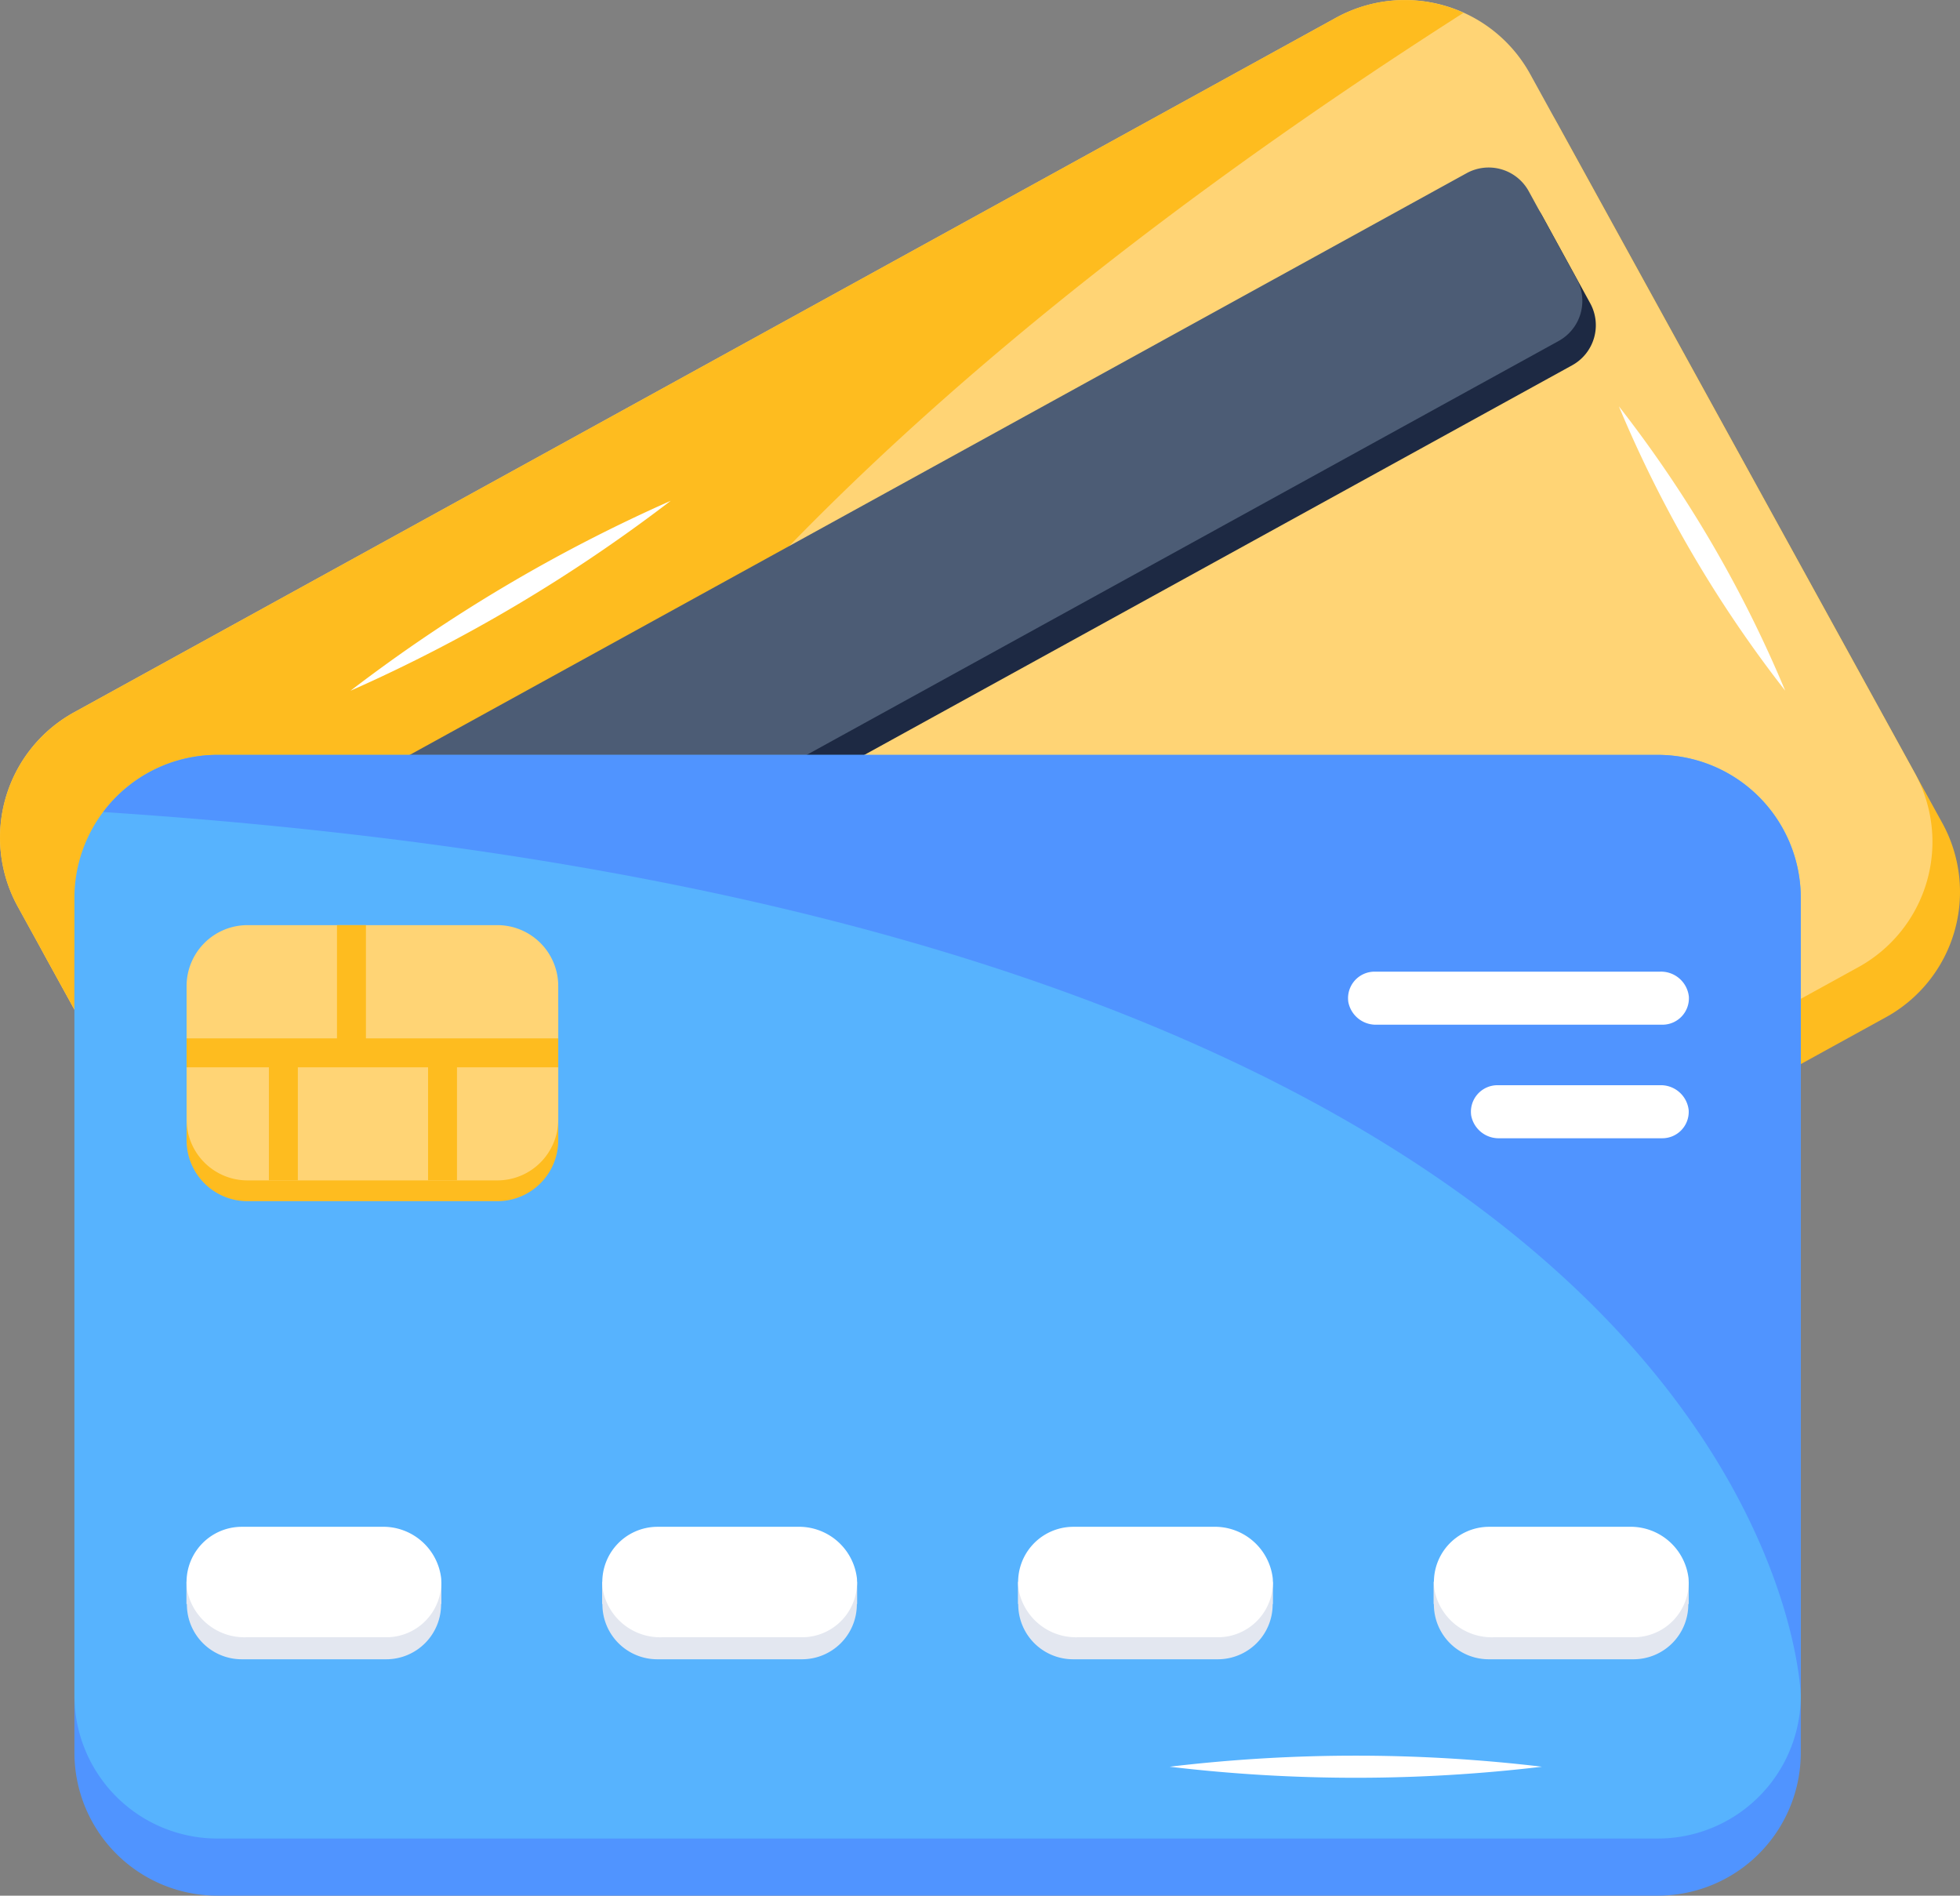
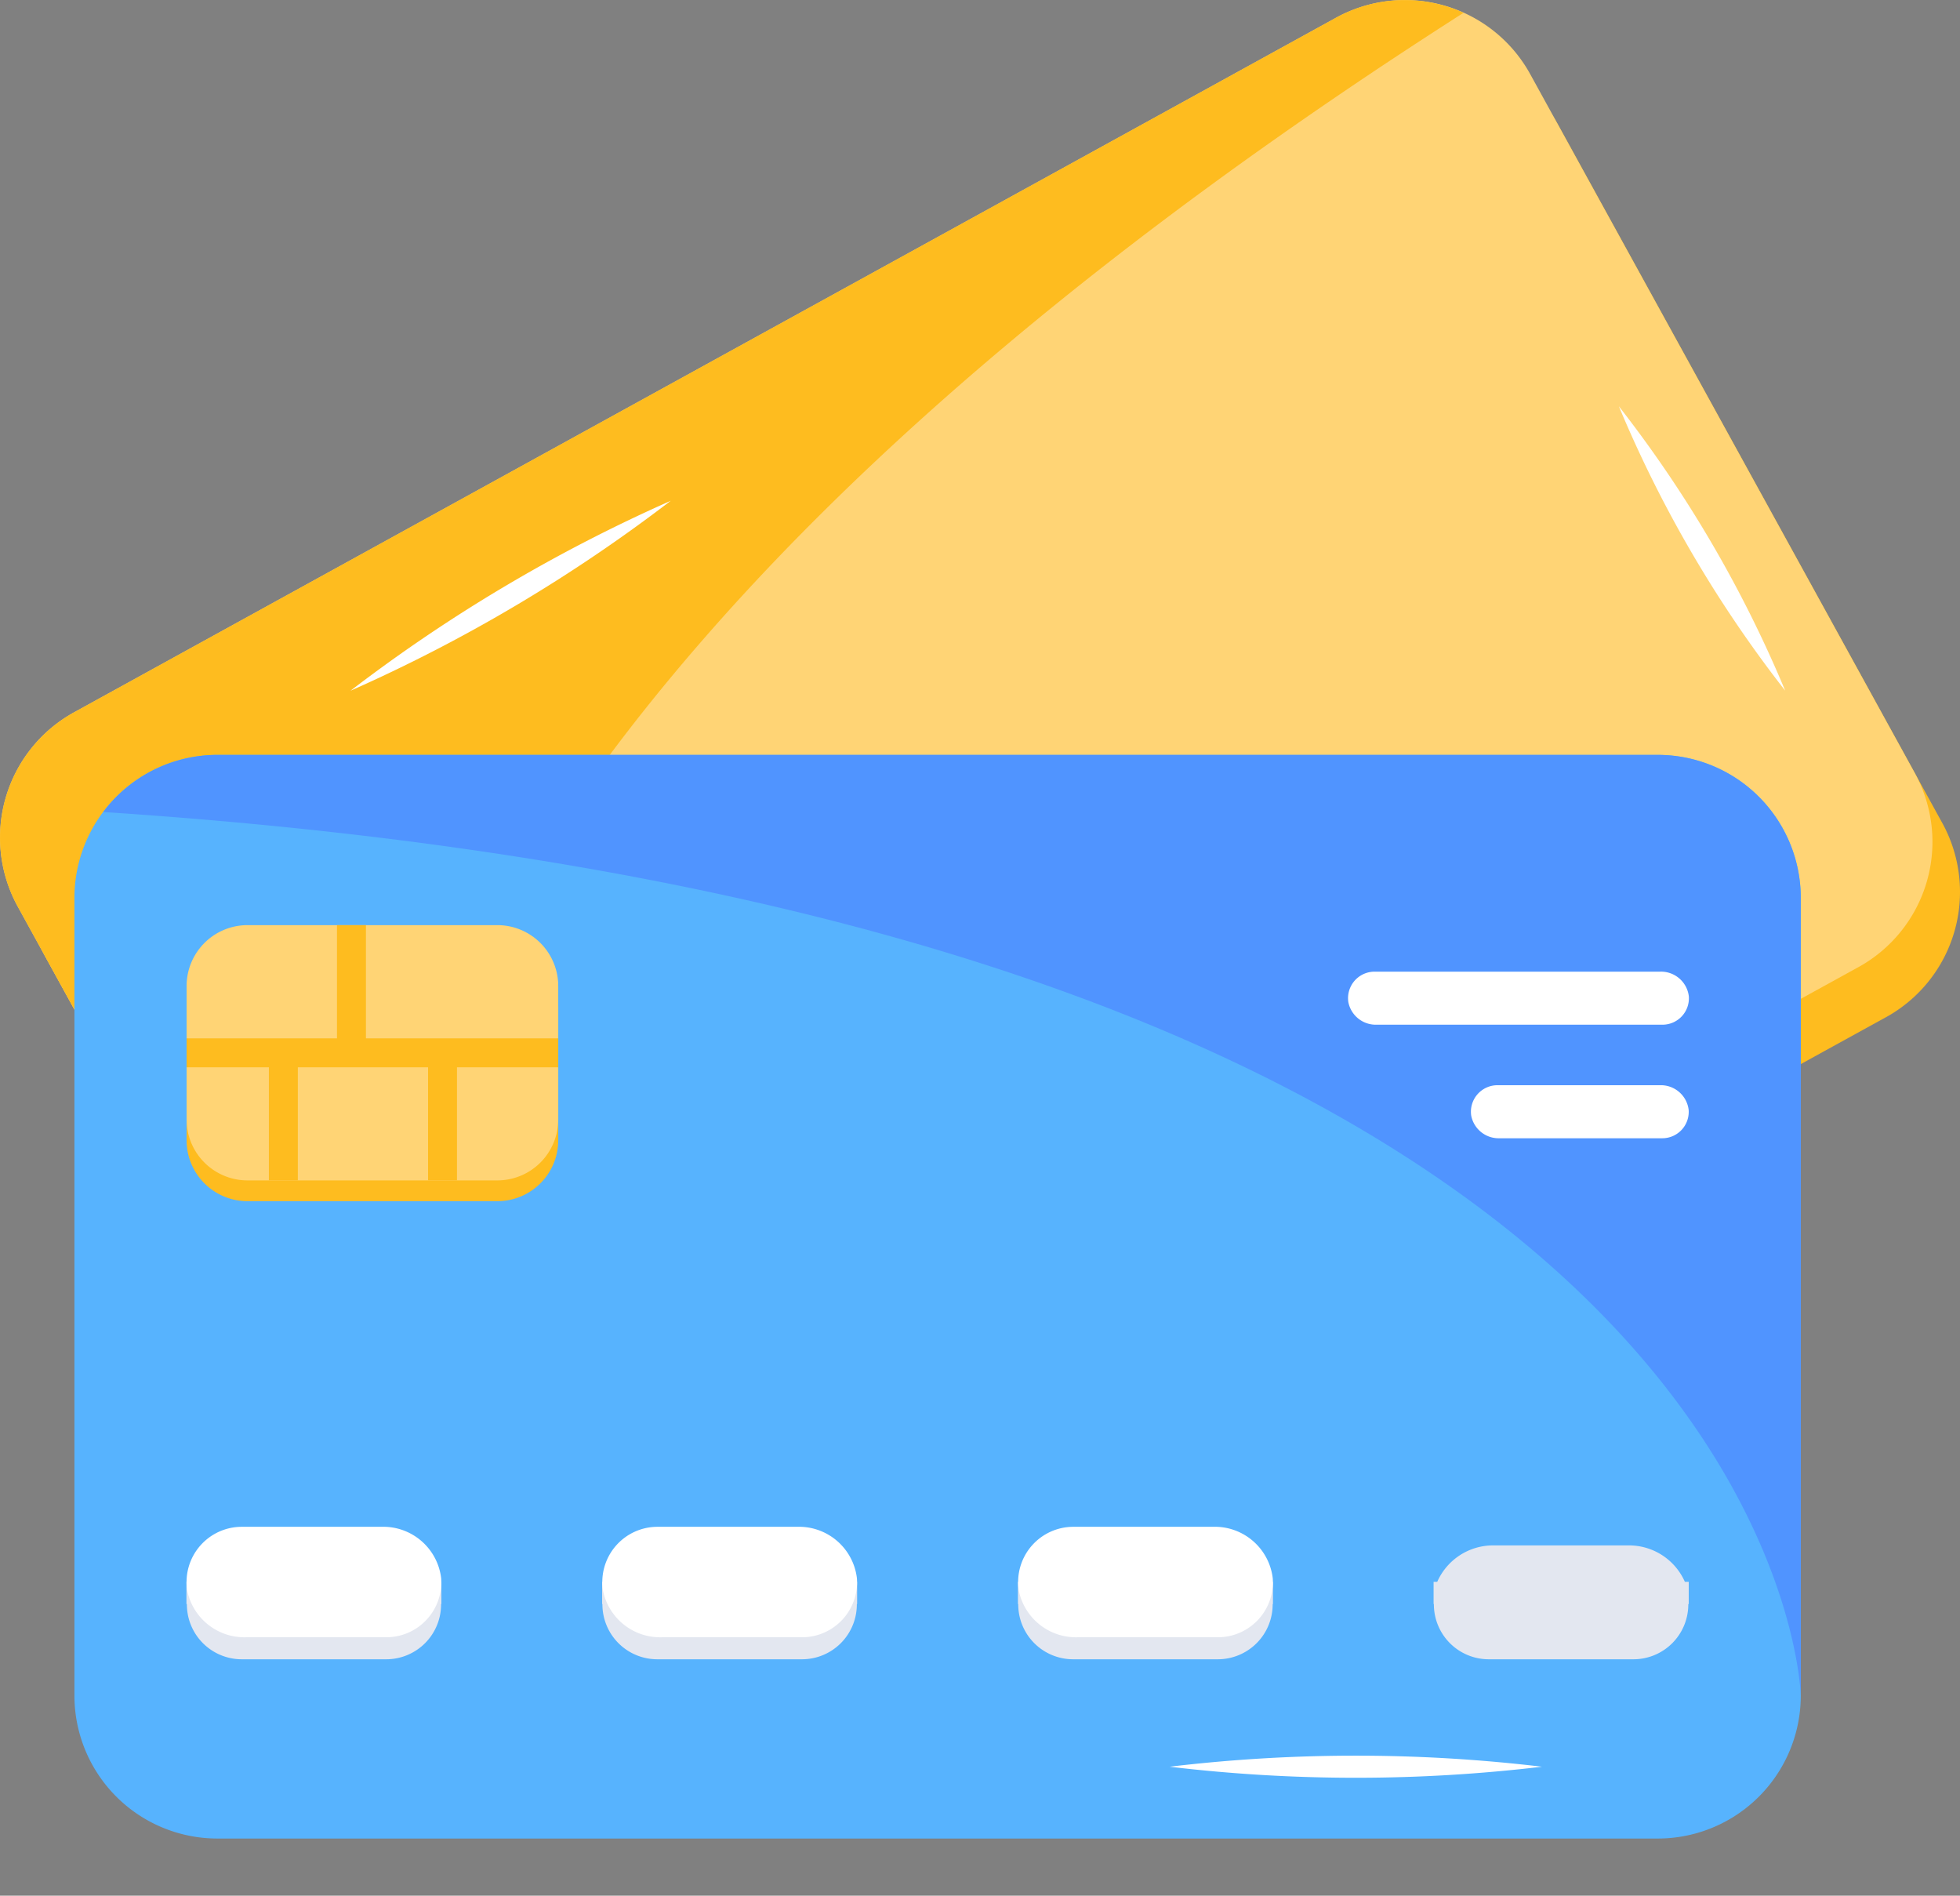
<svg xmlns="http://www.w3.org/2000/svg" width="53.772" height="52" viewBox="0 0 53.772 52">
  <rect x="0" y="0" width="53.772" height="52" fill="#808080" stroke="none" />
  <g id="_x35_" transform="translate(-2 -3.055)">
    <g id="Group_77223" data-name="Group 77223" transform="translate(2 3.055)">
      <g id="Group_77179" data-name="Group 77179">
        <g id="Group_77169" data-name="Group 77169" transform="translate(0.756 1.374)">
          <g id="Group_77168" data-name="Group 77168">
            <path id="Path_141276" data-name="Path 141276" d="M53.884,31.219,19.264,50.272a3.923,3.923,0,0,1-5.328-1.545L3.387,29.557A3.923,3.923,0,0,1,4.932,24.23L39.552,5.177a3.923,3.923,0,0,1,5.328,1.545l10.55,19.169a3.923,3.923,0,0,1-1.545,5.328Z" transform="translate(-2.9 -4.69)" fill="#febc1f" />
          </g>
        </g>
        <g id="Group_77171" data-name="Group 77171" transform="translate(0)">
          <g id="Group_77170" data-name="Group 77170">
            <path id="Path_141277" data-name="Path 141277" d="M52.984,29.584,18.365,48.637a3.923,3.923,0,0,1-5.328-1.545L2.487,27.922a3.923,3.923,0,0,1,1.545-5.328L38.652,3.542A3.923,3.923,0,0,1,43.98,5.087l10.55,19.169a3.923,3.923,0,0,1-1.545,5.328Z" transform="translate(-2 -3.055)" fill="#ffd475" />
          </g>
        </g>
        <g id="Group_77174" data-name="Group 77174" transform="translate(0 0.002)">
          <g id="Group_77173" data-name="Group 77173">
            <g id="Group_77172" data-name="Group 77172">
              <path id="Path_141278" data-name="Path 141278" d="M38.652,3.542,4.032,22.595a3.923,3.923,0,0,0-1.545,5.328l10.55,19.169s-9.83-18.8,29.115-43.686a3.912,3.912,0,0,0-3.5.136Z" transform="translate(-2 -3.057)" fill="#febc1f" />
            </g>
          </g>
        </g>
        <g id="Group_77176" data-name="Group 77176" transform="translate(3.432 5.26)">
          <g id="Group_77175" data-name="Group 77175">
-             <path id="Path_141279" data-name="Path 141279" d="M6.24,31.273l1.325,2.407a1.254,1.254,0,0,0,1.7.494l36.521-20.1a1.254,1.254,0,0,0,.494-1.7L44.959,9.965a1.254,1.254,0,0,0-1.7-.494L6.735,29.57A1.254,1.254,0,0,0,6.24,31.273Z" transform="translate(-6.085 -9.315)" fill="#1d2943" />
-           </g>
+             </g>
        </g>
        <g id="Group_77178" data-name="Group 77178" transform="translate(3.065 4.593)">
          <g id="Group_77177" data-name="Group 77177">
-             <path id="Path_141280" data-name="Path 141280" d="M5.8,30.479l1.325,2.407a1.254,1.254,0,0,0,1.7.494l36.521-20.1a1.254,1.254,0,0,0,.494-1.7L44.522,9.171a1.254,1.254,0,0,0-1.7-.494L6.3,28.776a1.254,1.254,0,0,0-.494,1.7Z" transform="translate(-5.648 -8.521)" fill="#4c5c75" />
-           </g>
+             </g>
        </g>
      </g>
      <g id="Group_77181" data-name="Group 77181" transform="translate(2.042 22.274)">
        <g id="Group_77180" data-name="Group 77180">
-           <path id="Path_141281" data-name="Path 141281" d="M47.869,59.291H8.353A3.923,3.923,0,0,1,4.43,55.369V33.488a3.923,3.923,0,0,1,3.923-3.923H47.869a3.923,3.923,0,0,1,3.923,3.923V55.369A3.923,3.923,0,0,1,47.869,59.291Z" transform="translate(-4.43 -29.566)" fill="#5094ff" />
-         </g>
+           </g>
      </g>
      <g id="Group_77183" data-name="Group 77183" transform="translate(2.042 20.706)">
        <g id="Group_77182" data-name="Group 77182">
          <path id="Path_141282" data-name="Path 141282" d="M8.353,57.425H47.869A3.923,3.923,0,0,0,51.792,53.5V31.622A3.923,3.923,0,0,0,47.869,27.7H8.353A3.923,3.923,0,0,0,4.43,31.622V53.5A3.923,3.923,0,0,0,8.353,57.425Z" transform="translate(-4.43 -27.699)" fill="#57b3fe" />
        </g>
      </g>
      <g id="Group_77186" data-name="Group 77186" transform="translate(2.832 20.706)">
        <g id="Group_77185" data-name="Group 77185">
          <g id="Group_77184" data-name="Group 77184">
            <path id="Path_141283" data-name="Path 141283" d="M8.5,27.7H48.019a3.923,3.923,0,0,1,3.923,3.923V53.5S51.49,32.292,5.371,29.267A3.912,3.912,0,0,1,8.5,27.7Z" transform="translate(-5.371 -27.699)" fill="#5094ff" />
          </g>
        </g>
      </g>
      <g id="Group_77207" data-name="Group 77207" transform="translate(5.115 41.881)">
        <g id="Group_77191" data-name="Group 77191" transform="translate(34.221 0)">
          <g id="Group_77188" data-name="Group 77188" transform="translate(0 0.514)">
            <g id="Group_77187" data-name="Group 77187">
              <path id="Path_141284" data-name="Path 141284" d="M55.812,54.51v.609H55.8a1.505,1.505,0,0,1-1.5,1.515h-3.98a1.506,1.506,0,0,1-1.5-1.515h-.008V54.51h.1a1.675,1.675,0,0,1,1.547-1h3.7a1.675,1.675,0,0,1,1.547,1Z" transform="translate(-48.818 -53.514)" fill="#e3e7f0" />
            </g>
          </g>
          <g id="Group_77190" data-name="Group 77190" transform="translate(0.003)">
            <g id="Group_77189" data-name="Group 77189">
-               <path id="Path_141285" data-name="Path 141285" d="M54.3,55.932H50.454a1.6,1.6,0,0,1-1.616-1.294,1.516,1.516,0,0,1,1.5-1.736h3.832a1.6,1.6,0,0,1,1.638,1.417A1.51,1.51,0,0,1,54.3,55.932Z" transform="translate(-48.822 -52.902)" fill="#fff" />
-             </g>
+               </g>
          </g>
        </g>
        <g id="Group_77196" data-name="Group 77196" transform="translate(22.814)">
          <g id="Group_77193" data-name="Group 77193" transform="translate(0 0.514)">
            <g id="Group_77192" data-name="Group 77192">
-               <path id="Path_141286" data-name="Path 141286" d="M42.235,54.51v.609h-.008a1.505,1.505,0,0,1-1.5,1.515h-3.98a1.506,1.506,0,0,1-1.5-1.515h-.008V54.51h.1a1.675,1.675,0,0,1,1.547-1h3.7a1.675,1.675,0,0,1,1.547,1Z" transform="translate(-35.241 -53.514)" fill="#e3e7f0" />
+               <path id="Path_141286" data-name="Path 141286" d="M42.235,54.51v.609h-.008a1.505,1.505,0,0,1-1.5,1.515h-3.98a1.506,1.506,0,0,1-1.5-1.515h-.008V54.51h.1a1.675,1.675,0,0,1,1.547-1a1.675,1.675,0,0,1,1.547,1Z" transform="translate(-35.241 -53.514)" fill="#e3e7f0" />
            </g>
          </g>
          <g id="Group_77195" data-name="Group 77195" transform="translate(0.003)">
            <g id="Group_77194" data-name="Group 77194">
              <path id="Path_141287" data-name="Path 141287" d="M40.725,55.932H36.877a1.6,1.6,0,0,1-1.616-1.294,1.516,1.516,0,0,1,1.5-1.736h3.832a1.6,1.6,0,0,1,1.638,1.417,1.51,1.51,0,0,1-1.505,1.613Z" transform="translate(-35.245 -52.902)" fill="#fff" />
            </g>
          </g>
        </g>
        <g id="Group_77201" data-name="Group 77201" transform="translate(11.407 0)">
          <g id="Group_77198" data-name="Group 77198" transform="translate(0 0.514)">
            <g id="Group_77197" data-name="Group 77197">
              <path id="Path_141288" data-name="Path 141288" d="M28.658,54.51v.609H28.65a1.505,1.505,0,0,1-1.5,1.515h-3.98a1.506,1.506,0,0,1-1.5-1.515h-.008V54.51h.1a1.675,1.675,0,0,1,1.547-1h3.7a1.675,1.675,0,0,1,1.547,1Z" transform="translate(-21.665 -53.514)" fill="#e3e7f0" />
            </g>
          </g>
          <g id="Group_77200" data-name="Group 77200" transform="translate(0.003)">
            <g id="Group_77199" data-name="Group 77199">
              <path id="Path_141289" data-name="Path 141289" d="M27.148,55.932H23.3a1.6,1.6,0,0,1-1.616-1.294,1.516,1.516,0,0,1,1.5-1.736h3.832a1.6,1.6,0,0,1,1.638,1.417,1.51,1.51,0,0,1-1.505,1.613Z" transform="translate(-21.669 -52.902)" fill="#fff" />
            </g>
          </g>
        </g>
        <g id="Group_77206" data-name="Group 77206" transform="translate(0 0)">
          <g id="Group_77203" data-name="Group 77203" transform="translate(0 0.514)">
            <g id="Group_77202" data-name="Group 77202">
              <path id="Path_141290" data-name="Path 141290" d="M15.082,54.51v.609h-.008a1.505,1.505,0,0,1-1.5,1.515H9.6a1.506,1.506,0,0,1-1.5-1.515H8.088V54.51h.1a1.675,1.675,0,0,1,1.547-1h3.7a1.675,1.675,0,0,1,1.547,1Z" transform="translate(-8.088 -53.514)" fill="#e3e7f0" />
            </g>
          </g>
          <g id="Group_77205" data-name="Group 77205" transform="translate(0.003)">
            <g id="Group_77204" data-name="Group 77204">
              <path id="Path_141291" data-name="Path 141291" d="M13.571,55.932H9.724a1.6,1.6,0,0,1-1.616-1.294,1.516,1.516,0,0,1,1.5-1.736h3.832a1.6,1.6,0,0,1,1.638,1.417,1.51,1.51,0,0,1-1.505,1.613Z" transform="translate(-8.092 -52.902)" fill="#fff" />
            </g>
          </g>
        </g>
      </g>
      <g id="Group_77212" data-name="Group 77212" transform="translate(5.119 25.377)">
        <g id="Group_77209" data-name="Group 77209" transform="translate(0 0.57)">
          <g id="Group_77208" data-name="Group 77208">
            <path id="Path_141292" data-name="Path 141292" d="M8.092,35.608v3.66a1.671,1.671,0,0,0,1.671,1.671h6.854a1.671,1.671,0,0,0,1.671-1.671v-3.66a1.671,1.671,0,0,0-1.671-1.671H9.763a1.671,1.671,0,0,0-1.671,1.671Z" transform="translate(-8.092 -33.937)" fill="#febc1f" />
          </g>
        </g>
        <g id="Group_77211" data-name="Group 77211">
          <g id="Group_77210" data-name="Group 77210">
            <path id="Path_141293" data-name="Path 141293" d="M8.092,34.929v3.66A1.671,1.671,0,0,0,9.763,40.26h6.854a1.671,1.671,0,0,0,1.671-1.671v-3.66a1.671,1.671,0,0,0-1.671-1.671H9.763a1.671,1.671,0,0,0-1.671,1.671Z" transform="translate(-8.092 -33.258)" fill="#ffd475" />
          </g>
        </g>
      </g>
      <g id="Group_77215" data-name="Group 77215" transform="translate(5.119 25.377)">
        <g id="Group_77214" data-name="Group 77214">
          <g id="Group_77213" data-name="Group 77213">
            <path id="Path_141294" data-name="Path 141294" d="M13.012,36.364V33.258h-.794v3.106H8.092v.794H10.35v3.1h.794v-3.1h3.573v3.1h.793v-3.1h2.777v-.794Z" transform="translate(-8.092 -33.258)" fill="#febc1f" />
          </g>
        </g>
      </g>
      <g id="Group_77222" data-name="Group 77222" transform="translate(36.978 26.653)">
        <g id="Group_77218" data-name="Group 77218" transform="translate(3.376 3.115)">
          <g id="Group_77217" data-name="Group 77217">
            <g id="Group_77216" data-name="Group 77216">
              <path id="Path_141295" data-name="Path 141295" d="M55.281,39.94H50.813a.767.767,0,0,1-.776-.621.728.728,0,0,1,.72-.834h4.46a.768.768,0,0,1,.786.68.725.725,0,0,1-.723.775Z" transform="translate(-50.029 -38.485)" fill="#fff" />
            </g>
          </g>
        </g>
        <g id="Group_77221" data-name="Group 77221">
          <g id="Group_77220" data-name="Group 77220">
            <g id="Group_77219" data-name="Group 77219">
              <path id="Path_141296" data-name="Path 141296" d="M54.639,36.232H46.8a.767.767,0,0,1-.776-.621.728.728,0,0,1,.72-.834h7.836a.768.768,0,0,1,.786.68A.725.725,0,0,1,54.639,36.232Z" transform="translate(-46.011 -34.777)" fill="#fff" />
            </g>
          </g>
        </g>
      </g>
    </g>
    <g id="Group_77225" data-name="Group 77225" transform="translate(46.413 14.2)">
      <g id="Group_77224" data-name="Group 77224">
        <path id="Path_141297" data-name="Path 141297" d="M54.861,16.32a33.853,33.853,0,0,1,4.563,7.8A33.843,33.843,0,0,1,54.861,16.32Z" transform="translate(-54.861 -16.32)" fill="#fff" />
      </g>
    </g>
    <g id="Group_77227" data-name="Group 77227" transform="translate(11.615 16.792)">
      <g id="Group_77226" data-name="Group 77226" transform="translate(0)">
        <path id="Path_141298" data-name="Path 141298" d="M13.444,24.616a43.166,43.166,0,0,1,8.786-5.211A43.172,43.172,0,0,1,13.444,24.616Z" transform="translate(-13.444 -19.405)" fill="#fff" />
      </g>
    </g>
    <g id="Group_77229" data-name="Group 77229" transform="translate(34.089 51.214)">
      <g id="Group_77228" data-name="Group 77228">
        <path id="Path_141299" data-name="Path 141299" d="M40.192,60.677a43.17,43.17,0,0,1,10.214,0A43.163,43.163,0,0,1,40.192,60.677Z" transform="translate(-40.192 -60.374)" fill="#fff" />
      </g>
    </g>
  </g>
</svg>